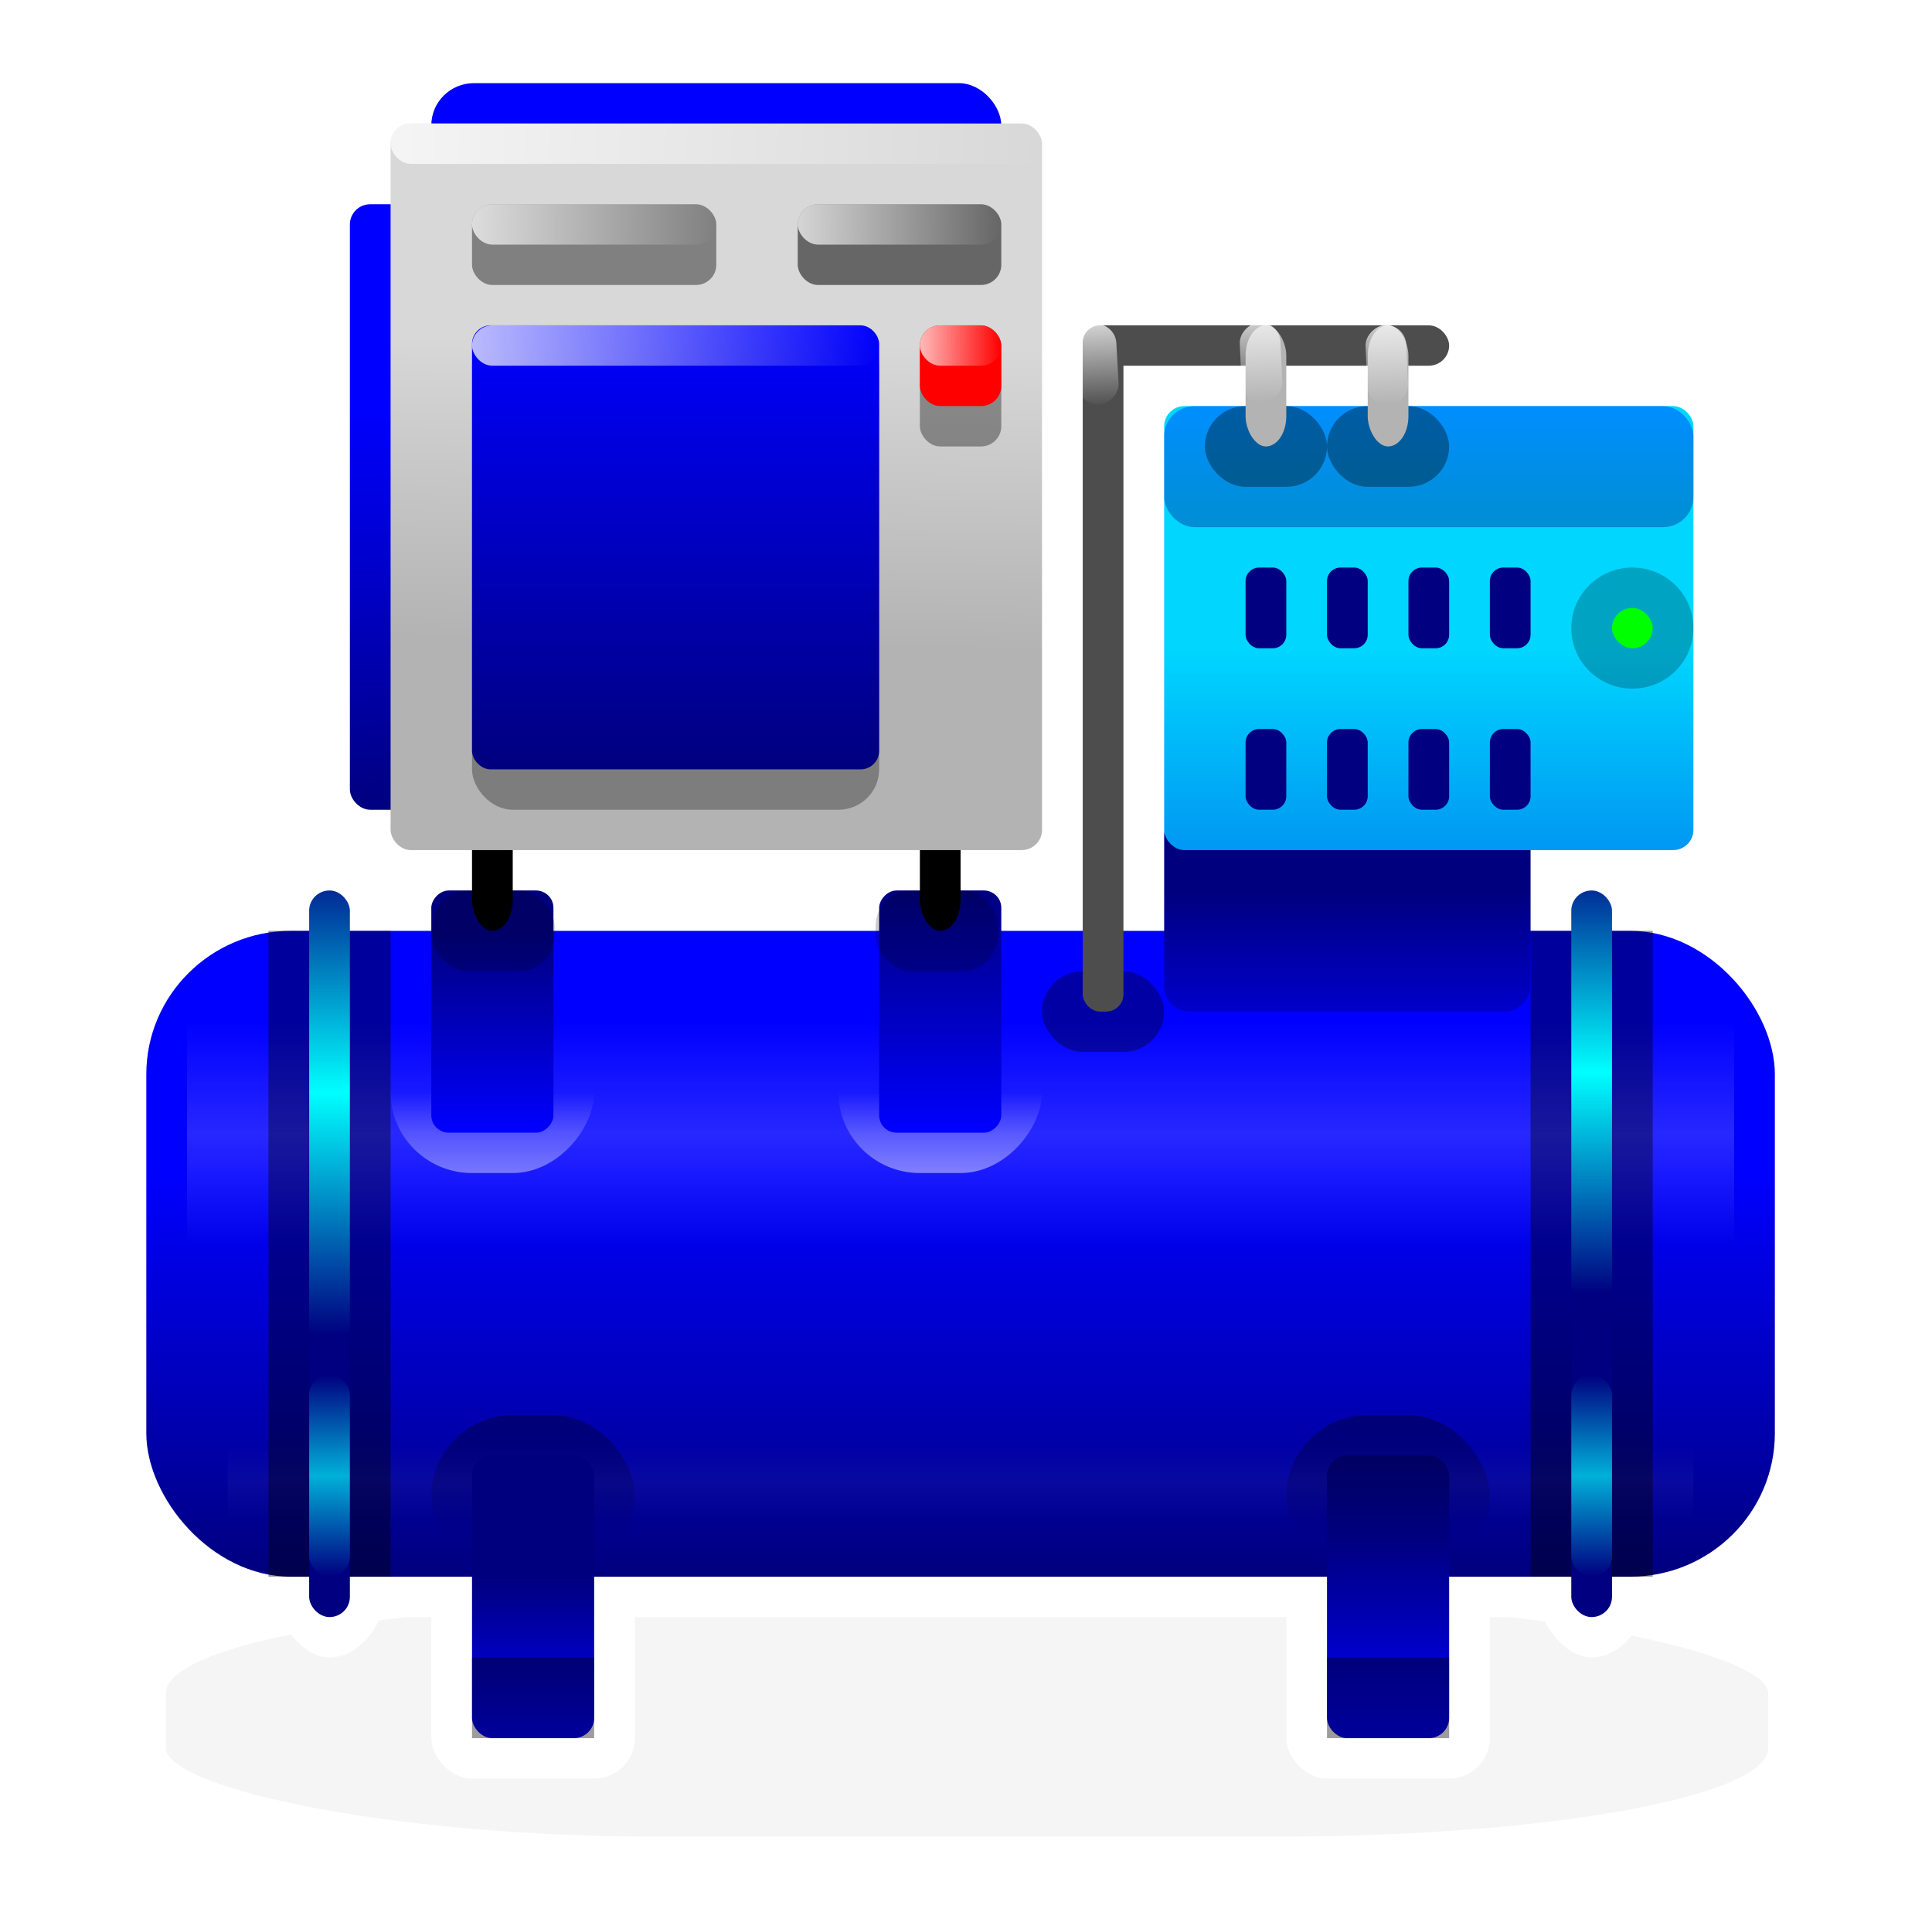
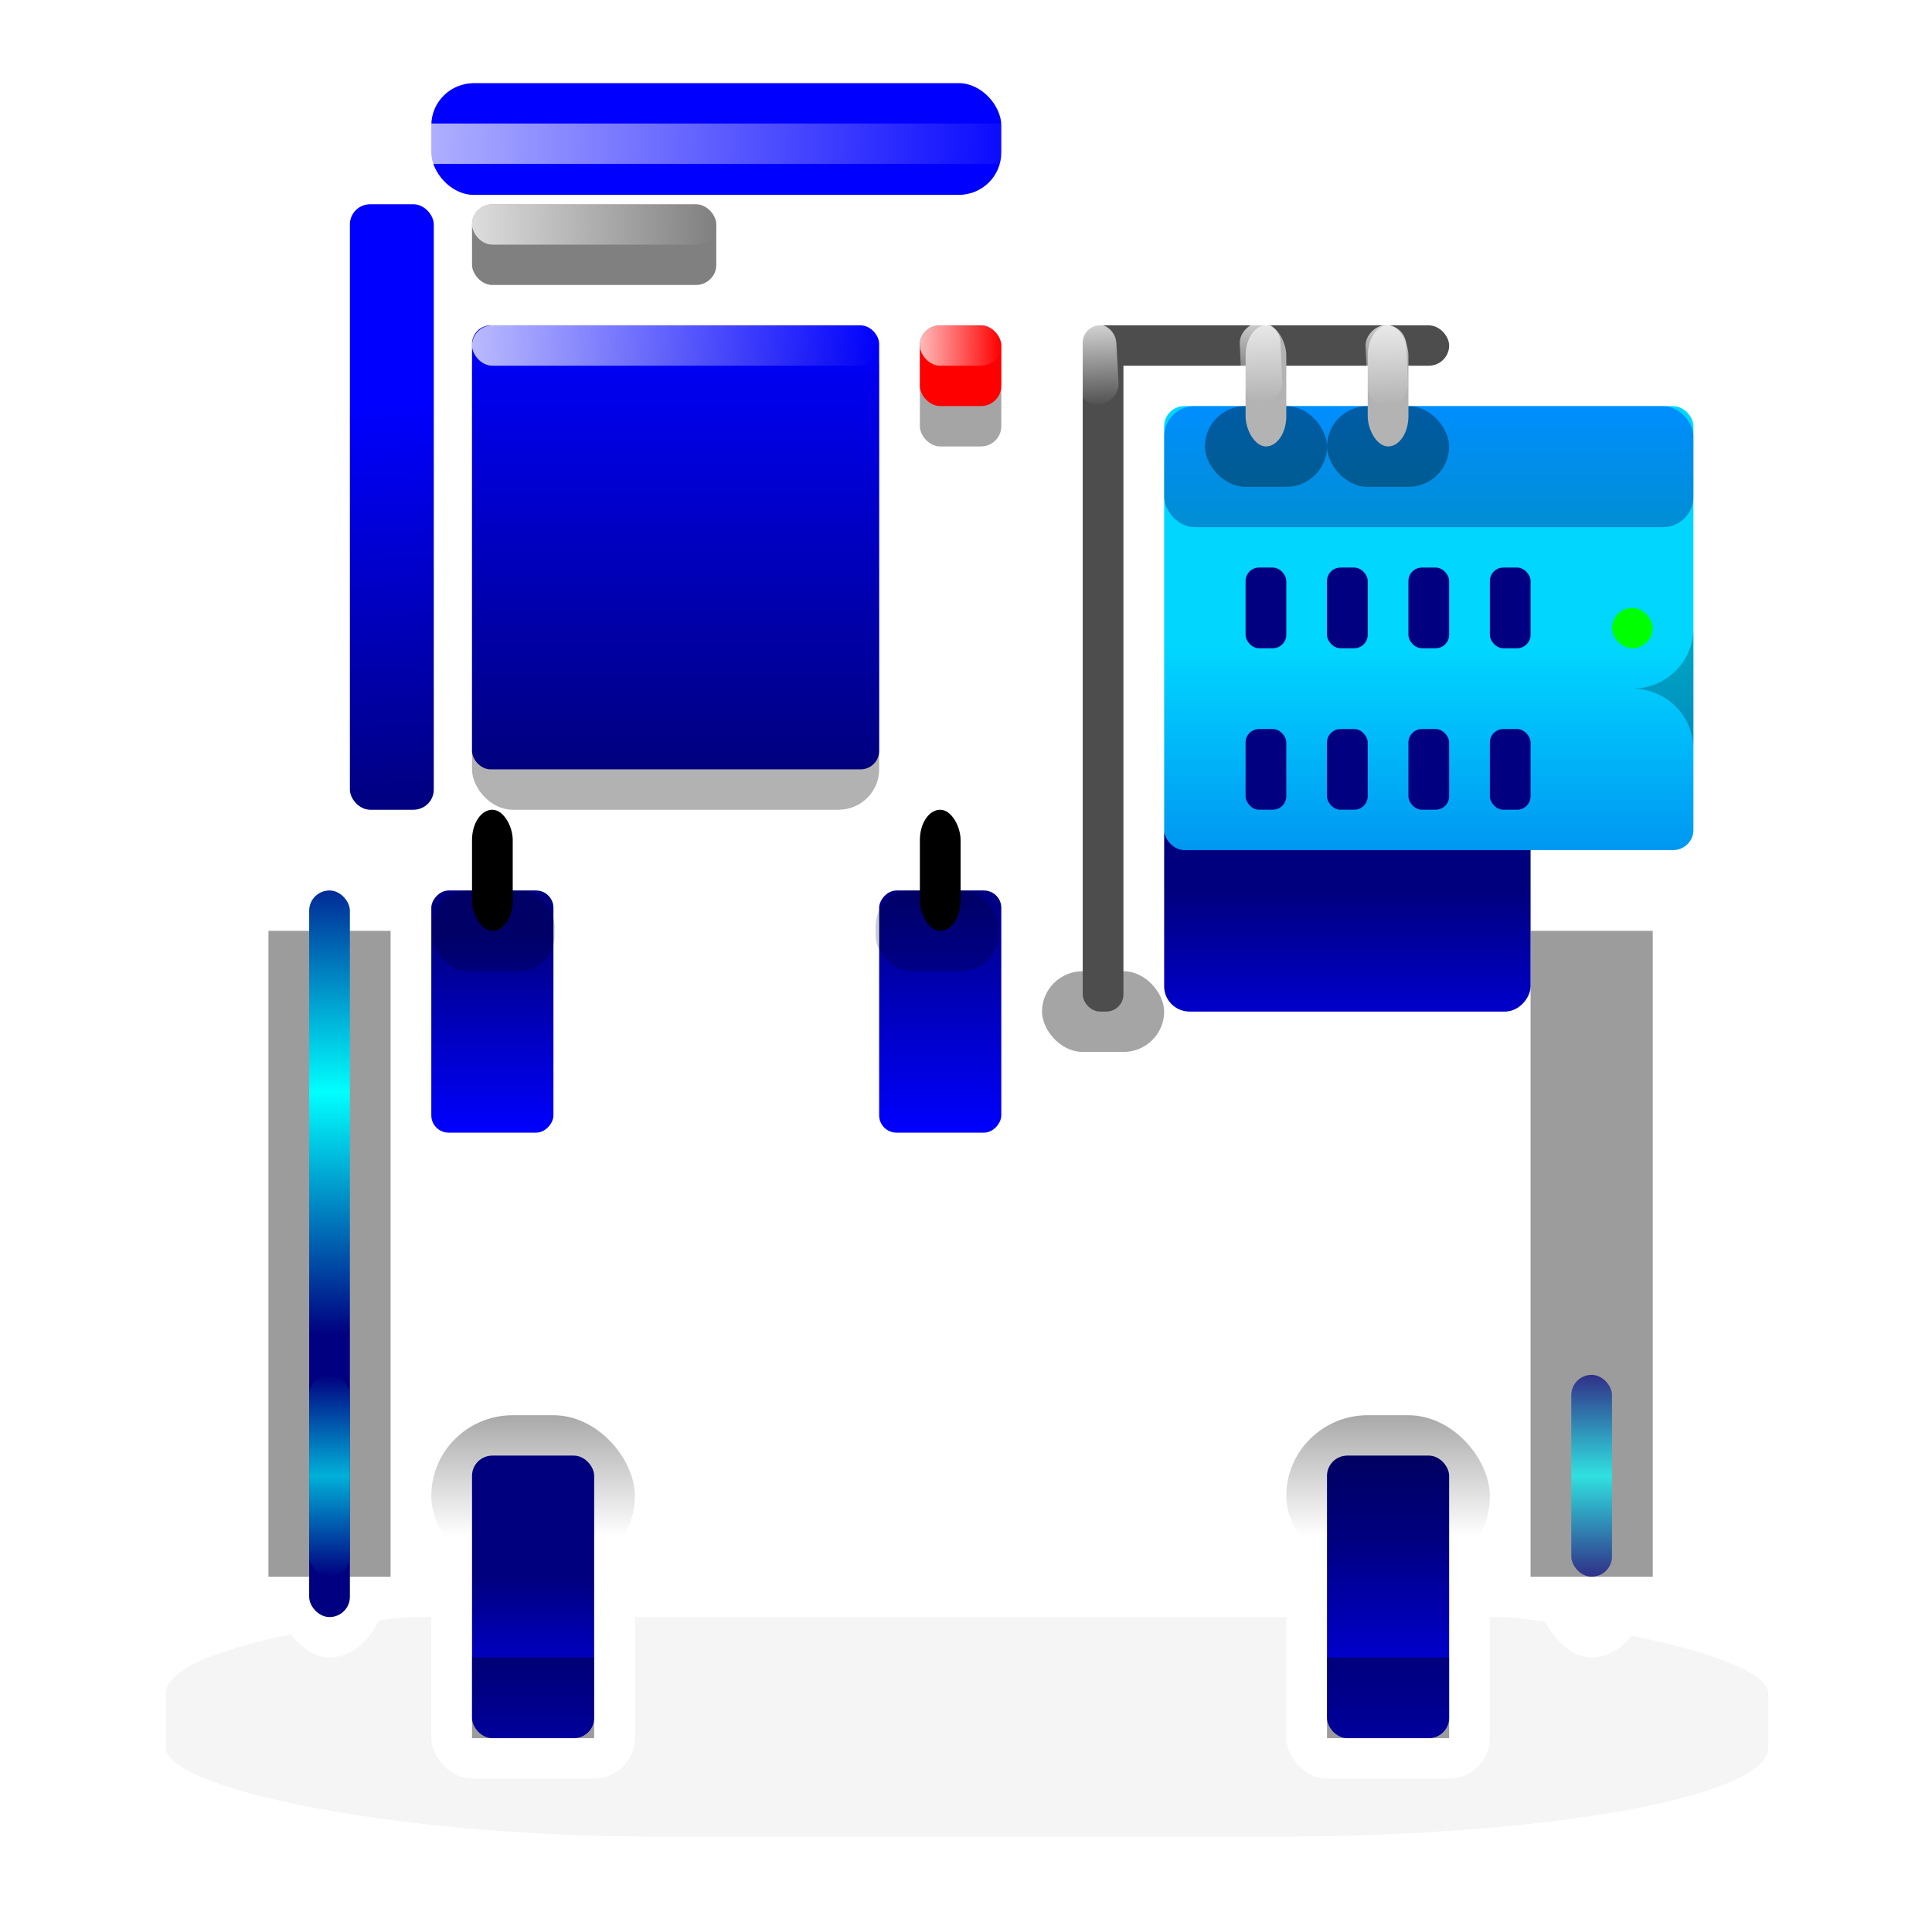
<svg xmlns="http://www.w3.org/2000/svg" xmlns:ns1="http://sodipodi.sourceforge.net/DTD/sodipodi-0.dtd" xmlns:ns2="http://www.inkscape.org/namespaces/inkscape" xmlns:xlink="http://www.w3.org/1999/xlink" id="svg2" viewBox="0 0 236.46 235.72" ns1:docname="_svgclean2.svg" version="1.1" ns2:version="0.48.3.1 r9886">
  <defs id="defs4">
    <filter id="filter5607" height="1.636" width="1.206" color-interpolation-filters="sRGB" y="-.318" x="-.103" ns2:collect="always">
      <feGaussianBlur id="feGaussianBlur5609" stdDeviation="1.987" ns2:collect="always" />
    </filter>
    <filter id="filter4703" height="1.329" width="1.078" color-interpolation-filters="sRGB" y="-.164" x="-.039" ns2:collect="always">
      <feGaussianBlur id="feGaussianBlur4705" stdDeviation="0.616" ns2:collect="always" />
    </filter>
    <filter id="filter4687" height="1.993" width="1.083" color-interpolation-filters="sRGB" y="-.497" x="-.041" ns2:collect="always">
      <feGaussianBlur id="feGaussianBlur4689" stdDeviation="0.621" ns2:collect="always" />
    </filter>
    <linearGradient id="linearGradient4607">
      <stop id="stop4609" style="stop-color:#ffffff" offset="0" />
      <stop id="stop4611" style="stop-color:#ffffff;stop-opacity:0" offset="1" />
    </linearGradient>
    <linearGradient id="linearGradient4659">
      <stop id="stop4661" style="stop-color:#ffffff;stop-opacity:0" offset="0" />
      <stop id="stop4665" style="stop-color:#ffffff" offset=".5" />
      <stop id="stop4663" style="stop-color:#ffffff;stop-opacity:0" offset="1" />
    </linearGradient>
    <linearGradient id="linearGradient4715">
      <stop id="stop4717" style="stop-color:#000080" offset="0" />
      <stop id="stop4721" style="stop-color:#00ffff" offset=".5" />
      <stop id="stop4719" style="stop-color:#000080" offset="1" />
    </linearGradient>
    <linearGradient id="linearGradient4761">
      <stop id="stop4763" style="stop-color:#0000ff" offset="0" />
      <stop id="stop4765" style="stop-color:#00007e" offset="1" />
    </linearGradient>
    <linearGradient id="linearGradient4823">
      <stop id="stop4825" style="stop-color:#000000" offset="0" />
      <stop id="stop4827" style="stop-color:#000204;stop-opacity:0" offset="1" />
    </linearGradient>
    <linearGradient id="linearGradient3670" y2="7.5" xlink:href="#linearGradient4607" gradientUnits="userSpaceOnUse" x2="27" gradientTransform="matrix(.125 0 0 1 1015.3 -39.323)" y1="7" x1="11" ns2:collect="always" />
    <linearGradient id="linearGradient3673" y2="7.5" xlink:href="#linearGradient4607" gradientUnits="userSpaceOnUse" x2="27" gradientTransform="matrix(.125 0 0 1 1015.5 -42.407)" y1="7" x1="11" ns2:collect="always" />
    <linearGradient id="linearGradient3682" y2="7.5" xlink:href="#linearGradient4607" gradientUnits="userSpaceOnUse" x2="27" gradientTransform="matrix(.625 0 0 1 50.125 1007.4)" y1="7" x1="11" ns2:collect="always" />
    <linearGradient id="linearGradient3685" y2="7.5" xlink:href="#linearGradient4607" gradientUnits="userSpaceOnUse" x2="27" gradientTransform="matrix(.125 0 0 1 66.625 1007.4)" y1="7" x1="11" ns2:collect="always" />
    <linearGradient id="linearGradient3698" y2="7.5" xlink:href="#linearGradient4607" gradientUnits="userSpaceOnUse" x2="27" gradientTransform="matrix(.125 0 0 1 1015.5 -24.341)" y1="7" x1="11" ns2:collect="always" />
    <linearGradient id="linearGradient3701" y2="7.5" xlink:href="#linearGradient4607" gradientUnits="userSpaceOnUse" x2="27" gradientTransform="matrix(.375 0 0 1 52.875 1004.4)" y1="7" x1="11" ns2:collect="always" />
    <linearGradient id="linearGradient3704" y2="7.5" xlink:href="#linearGradient4607" gradientUnits="userSpaceOnUse" x2="27" gradientTransform="matrix(.312 0 0 1 61.562 1004.4)" y1="7" x1="11" ns2:collect="always" />
    <linearGradient id="linearGradient3713" y2="7.5" xlink:href="#linearGradient4607" gradientUnits="userSpaceOnUse" x2="27" gradientTransform="translate(44 1002.4)" y1="7" x1="11" ns2:collect="always" />
    <linearGradient id="linearGradient3716" y2="42" xlink:href="#linearGradient4823" gradientUnits="userSpaceOnUse" x2="15" gradientTransform="translate(65 1002.4)" y1="39" x1="15" ns2:collect="always" />
    <linearGradient id="linearGradient3721" y2="43" xlink:href="#linearGradient4715" gradientUnits="userSpaceOnUse" x2="10" gradientTransform="translate(75 1002.4)" y1="38" x1="10" ns2:collect="always" />
    <linearGradient id="linearGradient3724" y2="43" xlink:href="#linearGradient4715" gradientUnits="userSpaceOnUse" x2="10" gradientTransform="translate(44 1002.4)" y1="38" x1="10" ns2:collect="always" />
    <linearGradient id="linearGradient3742" y2="16" xlink:href="#linearGradient4761" gradientUnits="userSpaceOnUse" x2="36" gradientTransform="matrix(1 0 0 1.5 44 995.36)" y1="14" x1="36" ns2:collect="always" />
    <linearGradient id="linearGradient3746" y2="28" gradientUnits="userSpaceOnUse" x2="36" gradientTransform="translate(44 1002.4)" y1="20" x1="36" ns2:collect="always">
      <stop id="stop5649" style="stop-color:#00d6ff" offset="0" />
      <stop id="stop5651" style="stop-color:#0072ea" offset="1" />
    </linearGradient>
    <linearGradient id="linearGradient3753" y2="24" xlink:href="#linearGradient4761" gradientUnits="userSpaceOnUse" x2="18" gradientTransform="matrix(1 0 0 .917 44 1003.4)" y1="12" x1="18" ns2:collect="always" />
    <linearGradient id="linearGradient3757" y2="12.376" gradientUnits="userSpaceOnUse" x2="18.426" gradientTransform="translate(44 1002.4)" y1="19.889" x1="18.248" ns2:collect="always">
      <stop id="stop4974" style="stop-color:#b3b3b3" offset="0" />
      <stop id="stop4976" style="stop-color:#d8d8d8" offset="1" />
    </linearGradient>
    <linearGradient id="linearGradient3761" y2="1027.4" xlink:href="#linearGradient4761" gradientUnits="userSpaceOnUse" x2="55" gradientTransform="matrix(2.061 0 0 1 -57.276 -1)" y1="1017.4" x1="54" ns2:collect="always" />
    <linearGradient id="linearGradient3767" y2="-1029.4" xlink:href="#linearGradient4761" gradientUnits="userSpaceOnUse" x2="78" gradientTransform="translate(0,1)" y1="-1034.4" x1="78" ns2:collect="always" />
    <linearGradient id="linearGradient3771" y2="-1029.4" xlink:href="#linearGradient4761" gradientUnits="userSpaceOnUse" x2="68" gradientTransform="translate(0,1)" y1="-1035.4" x1="68" ns2:collect="always" />
    <linearGradient id="linearGradient3774" y2="-1030.4" xlink:href="#linearGradient4761" gradientUnits="userSpaceOnUse" x2="57" gradientTransform="translate(0,1)" y1="-1035.4" x1="57" ns2:collect="always" />
    <linearGradient id="linearGradient3777" y2="1045.4" xlink:href="#linearGradient4761" gradientUnits="userSpaceOnUse" x2="80" gradientTransform="translate(0,-1)" y1="1050.4" x1="80" ns2:collect="always" />
    <linearGradient id="linearGradient3780" y2="43" xlink:href="#linearGradient4761" gradientUnits="userSpaceOnUse" x2="15" gradientTransform="translate(44 1002.4)" y1="47" x1="15" ns2:collect="always" />
    <linearGradient id="linearGradient3783" y2="42" xlink:href="#linearGradient4823" gradientUnits="userSpaceOnUse" x2="15" gradientTransform="translate(44 1002.4)" y1="39" x1="15" ns2:collect="always" />
    <linearGradient id="linearGradient3786" y2="1039.4" xlink:href="#linearGradient4715" gradientUnits="userSpaceOnUse" x2="85" gradientTransform="translate(0,-1)" y1="1028.4" x1="85" ns2:collect="always" />
    <linearGradient id="linearGradient3789" y2="37" xlink:href="#linearGradient4715" gradientUnits="userSpaceOnUse" x2="10" gradientTransform="translate(44 1002.4)" y1="25" x1="10" ns2:collect="always" />
    <linearGradient id="linearGradient3792" y2="41" xlink:href="#linearGradient4607" gradientUnits="userSpaceOnUse" x2="15" gradientTransform="translate(43 -1074.4)" y1="39" x1="15" ns2:collect="always" />
    <linearGradient id="linearGradient3795" y2="41" xlink:href="#linearGradient4607" gradientUnits="userSpaceOnUse" x2="15" gradientTransform="translate(54 -1074.4)" y1="39" x1="15" ns2:collect="always" />
    <linearGradient id="linearGradient3800" y2="1037.6" xlink:href="#linearGradient4659" gradientUnits="userSpaceOnUse" x2="67" gradientTransform="matrix(.947 0 0 .5 3.632 525.18)" y1="1033.9" x1="67" ns2:collect="always" />
    <linearGradient id="linearGradient3803" y2="1037.6" xlink:href="#linearGradient4659" gradientUnits="userSpaceOnUse" x2="67" gradientTransform="matrix(1 0 0 1.5 0 -519.18)" y1="1033.9" x1="67" ns2:collect="always" />
    <linearGradient id="linearGradient3806" y2="1046.4" xlink:href="#linearGradient4761" gradientUnits="userSpaceOnUse" x2="67" gradientTransform="translate(0,-1)" y1="1036.4" x1="67" ns2:collect="always" />
  </defs>
  <ns1:namedview id="base" bordercolor="#666666" ns2:pageshadow="2" ns2:window-y="0" fit-margin-left="20" pagecolor="#ffffff" fit-margin-top="20" ns2:window-maximized="0" ns2:zoom="1" ns2:window-x="0" ns2:window-height="645" showgrid="false" borderopacity="1.0" ns2:current-layer="g4040" ns2:cx="219.51298" ns2:cy="-618.51061" fit-margin-right="20" fit-margin-bottom="20" ns2:window-width="674" ns2:pageopacity="0.0" ns2:document-units="px" />
  <g id="layer1" ns2:label="Layer 1" ns2:groupmode="layer" transform="translate(-216.85 -412.12)">
    <g id="g4040" transform="matrix(4.983 0 0 4.94 -9.41 -4559.2)">
      <rect id="rect5589" ry="5.75" style="opacity:.202;filter:url(#filter5607);fill-rule:evenodd;fill:#000000" rx="14.212" transform="matrix(.851 0 0 .383 10.122 648.31)" height="15" width="46.25" y="1038.6" x="46.25" />
      <path id="rect5132" style="opacity:0" ns2:connector-curvature="0" d="m57.094 1006.4c-1.022 0-1.94 0.542-2.438 1.344-0.765 0.416-1.346 1.174-1.562 2.094-0.665 0.4-1.094 1.2-1.094 2.1v14c0 0.346 0.061 0.669 0.188 0.969-0.276 0.202-0.529 0.438-0.719 0.75-2.575 0.7-4.469 3-4.469 5.8v8c0 2.792 1.894 5.106 4.469 5.781 0.451 0.742 1.181 1.219 2.031 1.219 0.564 0 1.082-0.234 1.5-0.594v1.594c0 1.108 0.892 2 2 2h3c1.108 0 2-0.892 2-2v-2h14v2c0 1.108 0.892 2 2 2h3c1.108 0 2-0.892 2-2v-1.625c0.417 0.389 0.937 0.625 1.5 0.625 0.794 0 1.48-0.47 1.938-1.188 2.624-0.641 4.562-2.985 4.562-5.812v-8c0-2.121-1.098-3.969-2.75-5.031 0.461-0.527 0.75-1.21 0.75-1.969v-9c0-1.662-1.338-3-3-3h-3c0-1.108-0.892-2-2-2h-8v-1.75c0-1.125-0.515-2.105-1.312-2.688-0.465-0.918-1.421-1.562-2.531-1.562h-12.062zm-0.156 20h6.062v1h-6.5c0.214-0.288 0.363-0.635 0.438-1z" />
      <rect id="rect5094" style="fill-rule:evenodd;fill:#ffffff" ry="5" height="18" width="42" y="1028.4" x="48" />
      <rect id="rect5096" style="fill-rule:evenodd;fill:#ffffff" ry="1" height="9" width="5" y="1041.4" x="56" />
      <rect id="rect5098" style="fill-rule:evenodd;fill:#ffffff" ry="1" height="9" width="5" y="1041.4" x="77" />
      <rect id="rect5100" style="fill-rule:evenodd;fill:#ffffff" ry="2.222" height="20" width="3" y="1027.4" x="52" />
      <rect id="rect5102" style="fill-rule:evenodd;fill:#ffffff" ry="2.222" height="20" width="3" y="1027.4" x="83" />
      <rect id="rect5104" style="fill-rule:evenodd;fill:#ffffff" ry="1.889" height="17" width="5" y="1010.4" x="53" />
      <rect id="rect5106" style="fill-rule:evenodd;fill:#ffffff" ry="2" height="4" width="16" y="1007.4" x="55" />
      <rect id="rect5108" style="fill-rule:evenodd;fill:#ffffff" ry="2" height="20" width="18" y="1008.4" x="54" />
      <rect id="rect5110" style="fill-rule:evenodd;fill:#ffffff" ry="1" height="3" width="11" y="1013.4" x="71" />
      <rect id="rect5112" style="fill-rule:evenodd;fill:#ffffff" ry="2" height="13" width="15" y="1015.4" x="73" />
      <rect id="rect5114" style="fill-rule:evenodd;fill:#ffffff" ry="2.154" height="14" width="3" y="1015.4" x="71" />
      <rect id="rect5116" style="fill-rule:evenodd;fill:#ffffff" transform="rotate(-90)" ry="1" height="32" width="3" y="54" x="-1029.4" />
-       <rect id="rect3751" style="fill-rule:evenodd;fill:url(#linearGradient3806)" ry="3.555" height="16" width="40" y="1029.4" x="49" />
      <rect id="rect4625" style="opacity:.392;filter:url(#filter4703);fill-rule:evenodd;fill:url(#linearGradient3803)" ry="0" height="9" width="38" y="1029.4" x="50" />
      <rect id="rect4667" style="opacity:.19;filter:url(#filter4687);fill-rule:evenodd;fill:url(#linearGradient3800)" ry="0" height="3" width="36" y="1041.4" x="51" />
      <rect id="rect4801" style="opacity:.387;fill-rule:evenodd;fill:#000000" ry="0" height="16" width="3" y="1029.4" x="83" />
      <rect id="rect4799" style="opacity:.387;fill-rule:evenodd;fill:#000000" ry="0" height="16" width="3" y="1029.4" x="52" />
      <rect id="rect4621" ry="2" style="opacity:.452;fill-rule:evenodd;fill:url(#linearGradient3795)" transform="scale(1,-1)" height="4" width="5" y="-1035.4" x="66" />
      <rect id="rect4617" style="opacity:.407;fill-rule:evenodd;fill:url(#linearGradient3792)" transform="scale(1,-1)" ry="2" height="4" width="5" y="-1035.4" x="55" />
      <rect id="rect3753" style="fill-rule:evenodd;fill:url(#linearGradient3789)" ry=".5" height="18" width="1" y="1028.4" x="53" />
-       <rect id="rect3755" style="fill-rule:evenodd;fill:url(#linearGradient3786)" ry=".5" height="18" width="1" y="1028.4" x="84" />
      <rect id="rect3757" style="opacity:.338;fill-rule:evenodd;fill:url(#linearGradient3783)" ry="2" height="4" width="5" y="1041.4" x="56" />
      <rect id="rect3759" style="fill-rule:evenodd;fill:url(#linearGradient3780)" ry=".5" height="7" width="3" y="1042.4" x="57" />
      <rect id="rect3763" style="fill-rule:evenodd;fill:url(#linearGradient3777)" ry=".5" height="7" width="3" y="1042.4" x="78" />
      <rect id="rect3767" style="fill-rule:evenodd;fill:url(#linearGradient3774)" transform="scale(1,-1)" ry=".429" height="6" width="3" y="-1034.4" x="56" />
      <rect id="rect3771" ry=".429" style="fill-rule:evenodd;fill:url(#linearGradient3771)" transform="scale(1,-1)" height="6" width="3" y="-1034.4" x="67" />
      <rect id="rect4895" style="opacity:.354;fill-rule:evenodd;fill:#000000" ry="1" height="2" width="3" y="1030.4" x="71" />
      <rect id="rect3773" ry=".625" style="fill-rule:evenodd;fill:url(#linearGradient3767)" transform="scale(1,-1)" height="5" width="9" y="-1031.4" x="74" />
      <rect id="rect3775" style="fill-rule:evenodd;fill:#000000" ry=".75" height="3" width="1" y="1026.4" x="57" />
      <rect id="rect4962" style="opacity:.194;fill-rule:evenodd;fill:#000000" ry=".884" height="2" width="3" y="1028.4" x="66.912" />
      <rect id="rect3777" style="fill-rule:evenodd;fill:#000000" ry=".75" height="3" width="1" y="1026.4" x="68" />
      <rect id="rect3781" style="fill-rule:evenodd;fill:url(#linearGradient3761)" ry=".5" height="15" width="2.061" y="1011.4" x="54" />
      <rect id="rect3783" style="fill-rule:evenodd;fill:#0000ff" ry="1.046" height="2.768" width="14" y="1008.4" x="56" />
-       <rect id="rect3779" style="fill-rule:evenodd;fill:url(#linearGradient3757)" ry=".5" height="18" width="16" y="1009.4" x="55" />
      <rect id="rect4881" style="opacity:.304;fill-rule:evenodd;fill:#000000" ry="1" height="12" width="10" y="1014.4" x="57" />
      <rect id="rect3785" style="fill-rule:evenodd;fill:url(#linearGradient3753)" ry=".458" height="11" width="10" y="1014.4" x="57" />
      <rect id="rect3787" style="fill-rule:evenodd;fill:#808080" ry=".5" height="2" width="6" y="1011.4" x="57" />
-       <rect id="rect3789" style="fill-rule:evenodd;fill:#666666" ry=".5" height="2" width="5" y="1011.4" x="65" />
      <rect id="rect4879" style="opacity:.354;fill-rule:evenodd;fill:#000000" ry=".5" height="3" width="2" y="1014.4" x="68" />
      <rect id="rect3791" style="fill-rule:evenodd;fill:#ff0000" ry=".5" height="2" width="2" y="1014.4" x="68" />
      <rect id="rect3793" style="fill-rule:evenodd;fill:url(#linearGradient3746)" ry=".5" height="11" width="13" y="1016.4" x="74" />
      <rect id="rect3795" style="fill-rule:evenodd;fill:#4d4d4d" ry=".5" height="1" width="9" y="1014.4" x="72" />
      <rect id="rect4835" style="opacity:.338;fill-rule:evenodd;fill:url(#linearGradient3742)" ry="0.75" height="3" width="13" y="1016.4" x="74" />
      <rect id="rect4883" style="opacity:.354;fill-rule:evenodd;fill:#000000" ry="1" height="2" width="3" y="1016.4" x="75" />
      <rect id="rect3797" style="fill-rule:evenodd;fill:#b3b3b3" ry="0.75" height="3" width="1" y="1014.4" x="76" />
      <rect id="rect4885" style="opacity:.354;fill-rule:evenodd;fill:#000000" ry="1" height="2" width="3" y="1016.4" x="78" />
      <rect id="rect3799" style="fill-rule:evenodd;fill:#b3b3b3" ry="0.75" height="3" width="1" y="1014.4" x="79" />
      <rect id="rect3807" style="fill-rule:evenodd;fill:#4d4d4d" ry="0.425" height="17" width="1" y="1014.4" x="72" />
      <rect id="rect4577" style="fill-rule:evenodd;fill:#000080" ry=".333" height="2" width="1" y="1020.4" x="76" />
      <rect id="rect4579" style="fill-rule:evenodd;fill:#000080" ry=".333" height="2" width="1" y="1020.4" x="78" />
      <rect id="rect4581" style="fill-rule:evenodd;fill:#000080" ry=".333" height="2" width="1" y="1020.4" x="80" />
      <rect id="rect4583" style="fill-rule:evenodd;fill:#000080" ry=".333" height="2" width="1" y="1020.4" x="82" />
      <rect id="rect4585" style="fill-rule:evenodd;fill:#000080" ry=".333" height="2" width="1" y="1024.4" x="82" />
      <rect id="rect4587" style="fill-rule:evenodd;fill:#000080" ry=".333" height="2" width="1" y="1024.4" x="80" />
      <rect id="rect4589" style="fill-rule:evenodd;fill:#000080" ry=".333" height="2" width="1" y="1024.4" x="78" />
      <rect id="rect4591" style="fill-rule:evenodd;fill:#000080" ry=".333" height="2" width="1" y="1024.4" x="76" />
-       <path id="path4833" ns1:rx="1" ns1:ry="1.5" style="opacity:.236;fill-rule:evenodd;fill:#000000" ns1:type="arc" d="m43 19.5c0 0.828-0.448 1.5-1 1.5s-1-0.672-1-1.5 0.448-1.5 1-1.5c0.547 0 0.993 0.66 1 1.481" ns1:open="true" transform="matrix(1.5 0 0 1 22.5 1002.4)" ns1:cy="19.5" ns1:cx="42" ns1:end="6.2704612" ns1:start="0" />
+       <path id="path4833" ns1:rx="1" ns1:ry="1.5" style="opacity:.236;fill-rule:evenodd;fill:#000000" ns1:type="arc" d="m43 19.5c0 0.828-0.448 1.5-1 1.5c0.547 0 0.993 0.66 1 1.481" ns1:open="true" transform="matrix(1.5 0 0 1 22.5 1002.4)" ns1:cy="19.5" ns1:cx="42" ns1:end="6.2704612" ns1:start="0" />
      <rect id="rect4593" style="fill-rule:evenodd;fill:#00ff00" ry=".5" height="1" width="1" y="1021.4" x="85" />
      <rect id="rect4731" style="opacity:.692;fill-rule:evenodd;fill:url(#linearGradient3724)" ry=".5" height="5" width="1" y="1040.4" x="53" />
      <rect id="rect4741" style="opacity:.692;fill-rule:evenodd;fill:url(#linearGradient3721)" ry=".5" height="5" width="1" y="1040.4" x="84" />
      <rect id="rect4803" style="opacity:.387;fill-rule:evenodd;fill:#000000" ry="0" height="2" width="3" y="1047.4" x="78" />
      <rect id="rect4805" style="opacity:.387;fill-rule:evenodd;fill:#000000" ry="0" height="2" width="3" y="1047.4" x="57" />
      <rect id="rect4829" style="opacity:.338;fill-rule:evenodd;fill:url(#linearGradient3716)" ry="2" height="4" width="5" y="1041.4" x="77" />
      <rect id="rect4845" style="opacity:.73;fill-rule:evenodd;fill:url(#linearGradient3713)" ry=".5" height="1" width="16" y="1009.4" x="55" />
      <rect id="rect4855" style="opacity:.73;fill:url(#linearGradient3682);fill-rule:evenodd" ry=".5" height="1" width="10" y="1014.4" x="57" />
      <rect id="rect4859" style="opacity:.73;fill:url(#linearGradient3685);fill-rule:evenodd" ry=".5" height="1" width="2" y="1014.4" x="68" />
      <rect id="rect4863" style="opacity:.73;fill-rule:evenodd;fill:url(#linearGradient3704)" ry=".5" height="1" width="5" y="1011.4" x="65" />
      <rect id="rect4867" style="opacity:.73;fill-rule:evenodd;fill:url(#linearGradient3701)" ry=".5" height="1" width="6" y="1011.4" x="57" />
      <rect id="rect4897" style="opacity:.73;fill-rule:evenodd;fill:url(#linearGradient3698)" transform="rotate(86.872)" ry=".5" height="1" width="2" y="-17.341" x="1016.8" />
      <rect id="rect4960" style="opacity:.194;fill-rule:evenodd;fill:#000000" ry=".884" height="2" width="3" y="1028.4" x="56.028" />
      <rect id="rect4984" style="opacity:.73;fill-rule:evenodd;fill:url(#linearGradient3685)" ry=".5" height="1" width="2" y="1014.4" x="68" />
      <rect id="rect4986" style="opacity:.73;fill-rule:evenodd;fill:url(#linearGradient3682)" ry=".5" height="1" width="10" y="1014.4" x="57" />
      <rect id="rect4988" ry=".5" style="opacity:.73;fill:url(#linearGradient3670);fill-rule:evenodd" transform="rotate(87.489)" height="1" width="2" y="-32.323" x="1016.7" />
      <rect id="rect4992" style="opacity:.73;fill:url(#linearGradient3673);fill-rule:evenodd" transform="rotate(87.489)" ry=".5" height="1" width="2" y="-35.407" x="1016.9" />
      <rect id="rect4996" ry=".5" style="opacity:.73;fill-rule:evenodd;fill:url(#linearGradient3673)" transform="rotate(87.489)" height="1" width="2" y="-35.407" x="1016.9" />
-       <rect id="rect4998" style="opacity:.73;fill-rule:evenodd;fill:url(#linearGradient3670)" transform="rotate(87.489)" ry=".5" height="1" width="2" y="-32.323" x="1016.7" />
    </g>
  </g>
</svg>